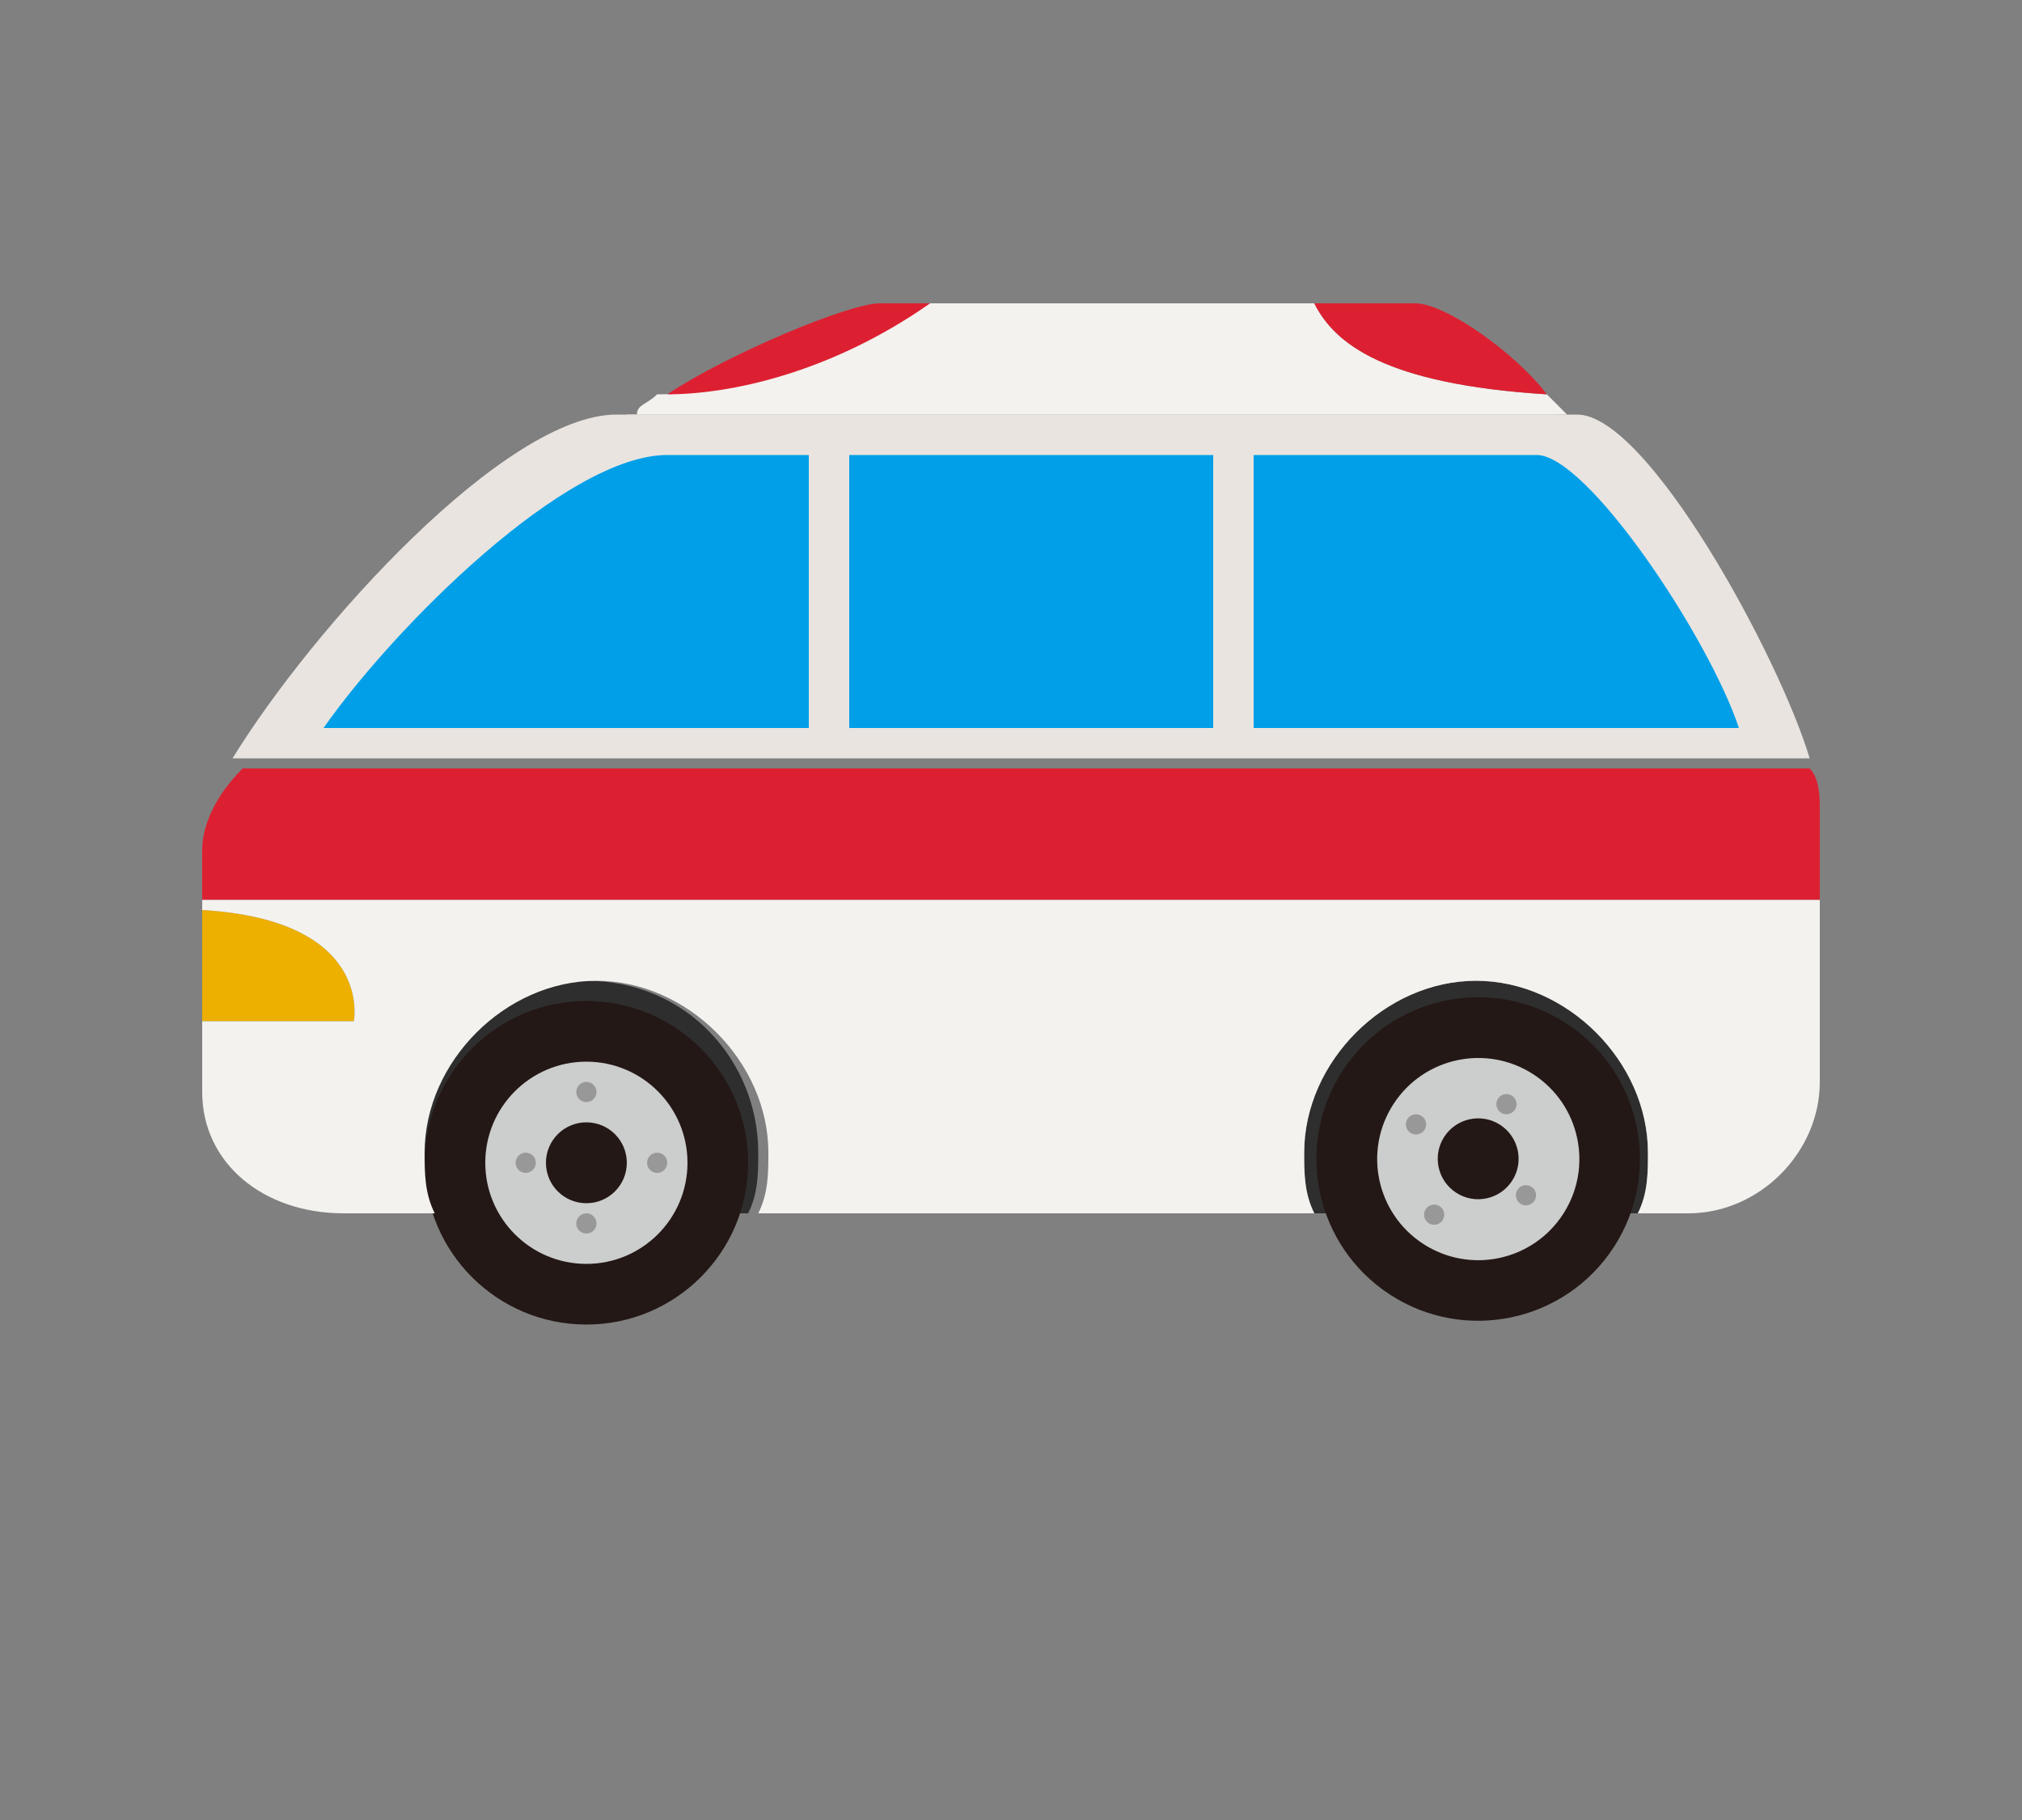
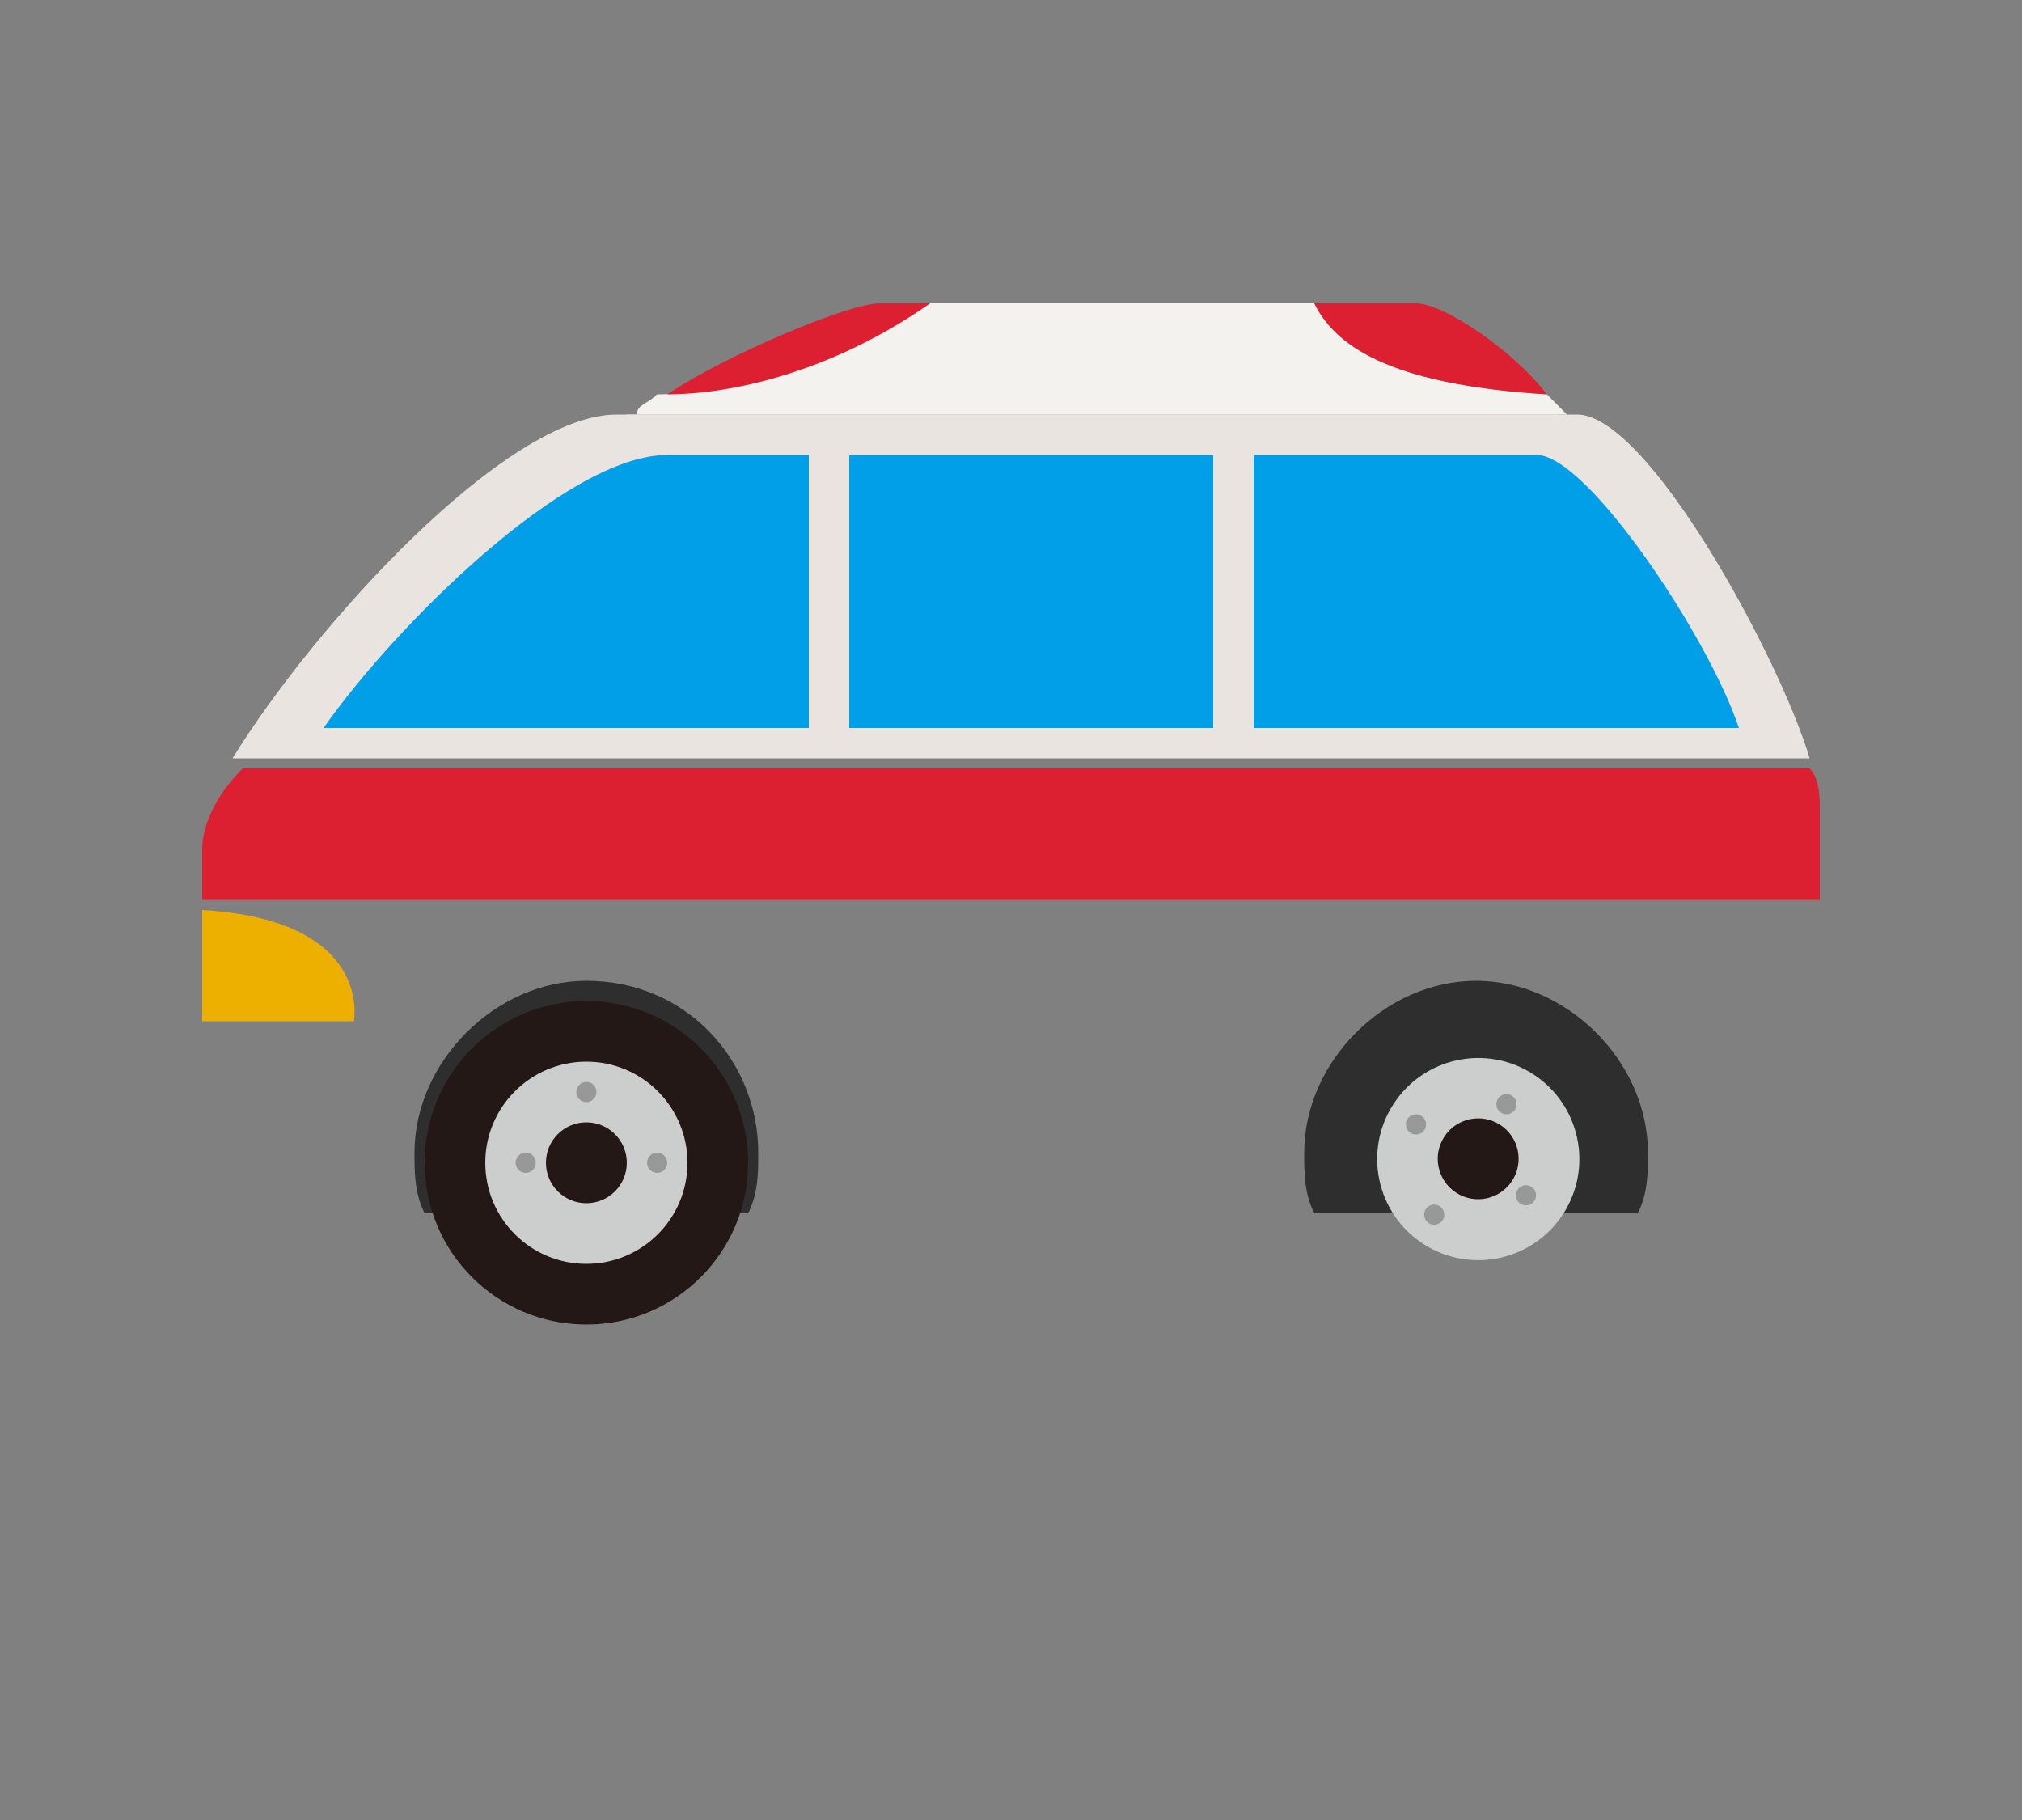
<svg xmlns="http://www.w3.org/2000/svg" version="1.1" id="レイヤー_1" x="0px" y="0px" width="20px" height="18px" viewBox="0 0 20 18" style="enable-background:new 0 0 20 18;" xml:space="preserve">
  <rect x="0" y="0" width="20" height="18" fill="#808080" stroke="none" />
  <style type="text/css">
	.st0{fill:#F3F2EF;}
	.st1{fill:#E1E1DF;}
	.st2{fill:#DD2031;}
	.st3{fill:#2E2E2E;}
	.st4{fill:#231815;}
	.st5{fill:#CCCDCD;}
	.st6{fill:#989898;}
	.st7{fill:#E9E4E0;}
	.st8{fill:#EDAF00;}
	.st9{fill:#009FE8;}
</style>
  <g>
    <g>
      <g>
        <path class="st0" d="M15.3,3.9C13.7,3.8,13.2,3.4,13,3H9.1c-0.9,0.7-2,0.9-2.6,0.9C6.4,4,6.3,4,6.3,4.1c1.6,0,8.1,0,9.2,0     C15.4,4,15.4,4,15.3,3.9z" />
        <path class="st1" d="M6.1,4.3c0,0.3,0.3,0.6,0.7,0.6h8c0.4,0,0.7-0.3,0.7-0.6c0-0.1,0-0.1-0.1-0.2c-1.1,0-7.6,0-9.2,0     C6.2,4.2,6.1,4.2,6.1,4.3z" />
      </g>
      <g>
        <path class="st2" d="M8.7,3C8.4,3,7.2,3.5,6.6,3.9c0.6,0,1.6-0.2,2.6-0.9H8.7z" />
        <path class="st2" d="M15.3,3.9C15,3.5,14.3,3,14,3H13C13.2,3.4,13.7,3.8,15.3,3.9z" />
      </g>
    </g>
    <g>
      <path class="st3" d="M5.8,9.7c-0.9,0-1.7,0.8-1.7,1.7c0,0.2,0,0.4,0.1,0.6h3.2c0.1-0.2,0.1-0.4,0.1-0.6C7.5,10.5,6.8,9.7,5.8,9.7z    " />
      <path class="st3" d="M14.6,9.7c-0.9,0-1.7,0.8-1.7,1.7c0,0.2,0,0.4,0.1,0.6h3.2c0.1-0.2,0.1-0.4,0.1-0.6    C16.3,10.5,15.5,9.7,14.6,9.7z" />
    </g>
    <g>
      <g>
        <circle class="st4" cx="5.8" cy="11.5" r="1.6" />
        <circle class="st5" cx="5.8" cy="11.5" r="1" />
        <circle class="st4" cx="5.8" cy="11.5" r="0.4" />
        <g>
          <circle class="st6" cx="5.8" cy="10.8" r="0.1" />
          <circle class="st6" cx="5.2" cy="11.5" r="0.1" />
-           <circle class="st6" cx="5.8" cy="12.1" r="0.1" />
          <circle class="st6" cx="6.5" cy="11.5" r="0.1" />
        </g>
      </g>
      <g>
-         <ellipse transform="matrix(0.544 -0.839 0.839 0.544 -2.97 17.456)" class="st4" cx="14.6" cy="11.5" rx="1.6" ry="1.6" />
        <ellipse transform="matrix(0.544 -0.839 0.839 0.544 -2.969 17.457)" class="st5" cx="14.6" cy="11.5" rx="1" ry="1" />
        <ellipse transform="matrix(0.544 -0.839 0.839 0.544 -2.97 17.454)" class="st4" cx="14.6" cy="11.5" rx="0.4" ry="0.4" />
        <g>
          <ellipse transform="matrix(0.544 -0.839 0.839 0.544 -2.35 17.492)" class="st6" cx="14.9" cy="10.9" rx="0.1" ry="0.1" />
          <ellipse transform="matrix(0.544 -0.839 0.839 0.544 -2.923 16.828)" class="st6" cx="14" cy="11.1" rx="0.1" ry="0.1" />
          <ellipse transform="matrix(0.543 -0.839 0.839 0.543 -3.593 17.411)" class="st6" cx="14.2" cy="12" rx="0.1" ry="0.1" />
          <ellipse transform="matrix(0.544 -0.839 0.839 0.544 -3.021 18.071)" class="st6" cx="15.1" cy="11.8" rx="0.1" ry="0.1" />
        </g>
      </g>
    </g>
    <path class="st7" d="M15.6,4.1c0,0-8.1,0-9.5,0c-1.1,0-3,2.1-3.8,3.4h15.6C17.6,6.5,16.3,4.1,15.6,4.1z" />
    <path class="st2" d="M17.9,7.6H2.4C2.1,7.9,2,8.2,2,8.4l0,0.5h16V8C18,7.9,18,7.7,17.9,7.6z" />
    <g>
      <path class="st8" d="M2,9l0,1.1h1.5C3.5,10.1,3.7,9.1,2,9z" />
-       <path class="st0" d="M2,8.9L2,9c1.7,0.1,1.5,1.1,1.5,1.1H2l0,0.7C2,11.5,2.6,12,3.4,12h0.9c-0.1-0.2-0.1-0.4-0.1-0.6    c0-0.9,0.8-1.7,1.7-1.7c0.9,0,1.7,0.8,1.7,1.7c0,0.2,0,0.4-0.1,0.6H13c-0.1-0.2-0.1-0.4-0.1-0.6c0-0.9,0.8-1.7,1.7-1.7    c0.9,0,1.7,0.8,1.7,1.7c0,0.2,0,0.4-0.1,0.6h0.5c0.7,0,1.3-0.6,1.3-1.3V8.9H2z" />
    </g>
    <g>
      <path class="st9" d="M8.4,4.5v2.7H12V4.5C10.8,4.5,9.4,4.5,8.4,4.5z" />
      <path class="st9" d="M6.6,4.5c-1,0-2.7,1.7-3.4,2.7h4.8V4.5C7.4,4.5,6.9,4.5,6.6,4.5z" />
      <path class="st9" d="M17.2,7.2c-0.3-0.9-1.5-2.7-2-2.7c0,0-1.2,0-2.8,0v2.7H17.2z" />
    </g>
  </g>
</svg>